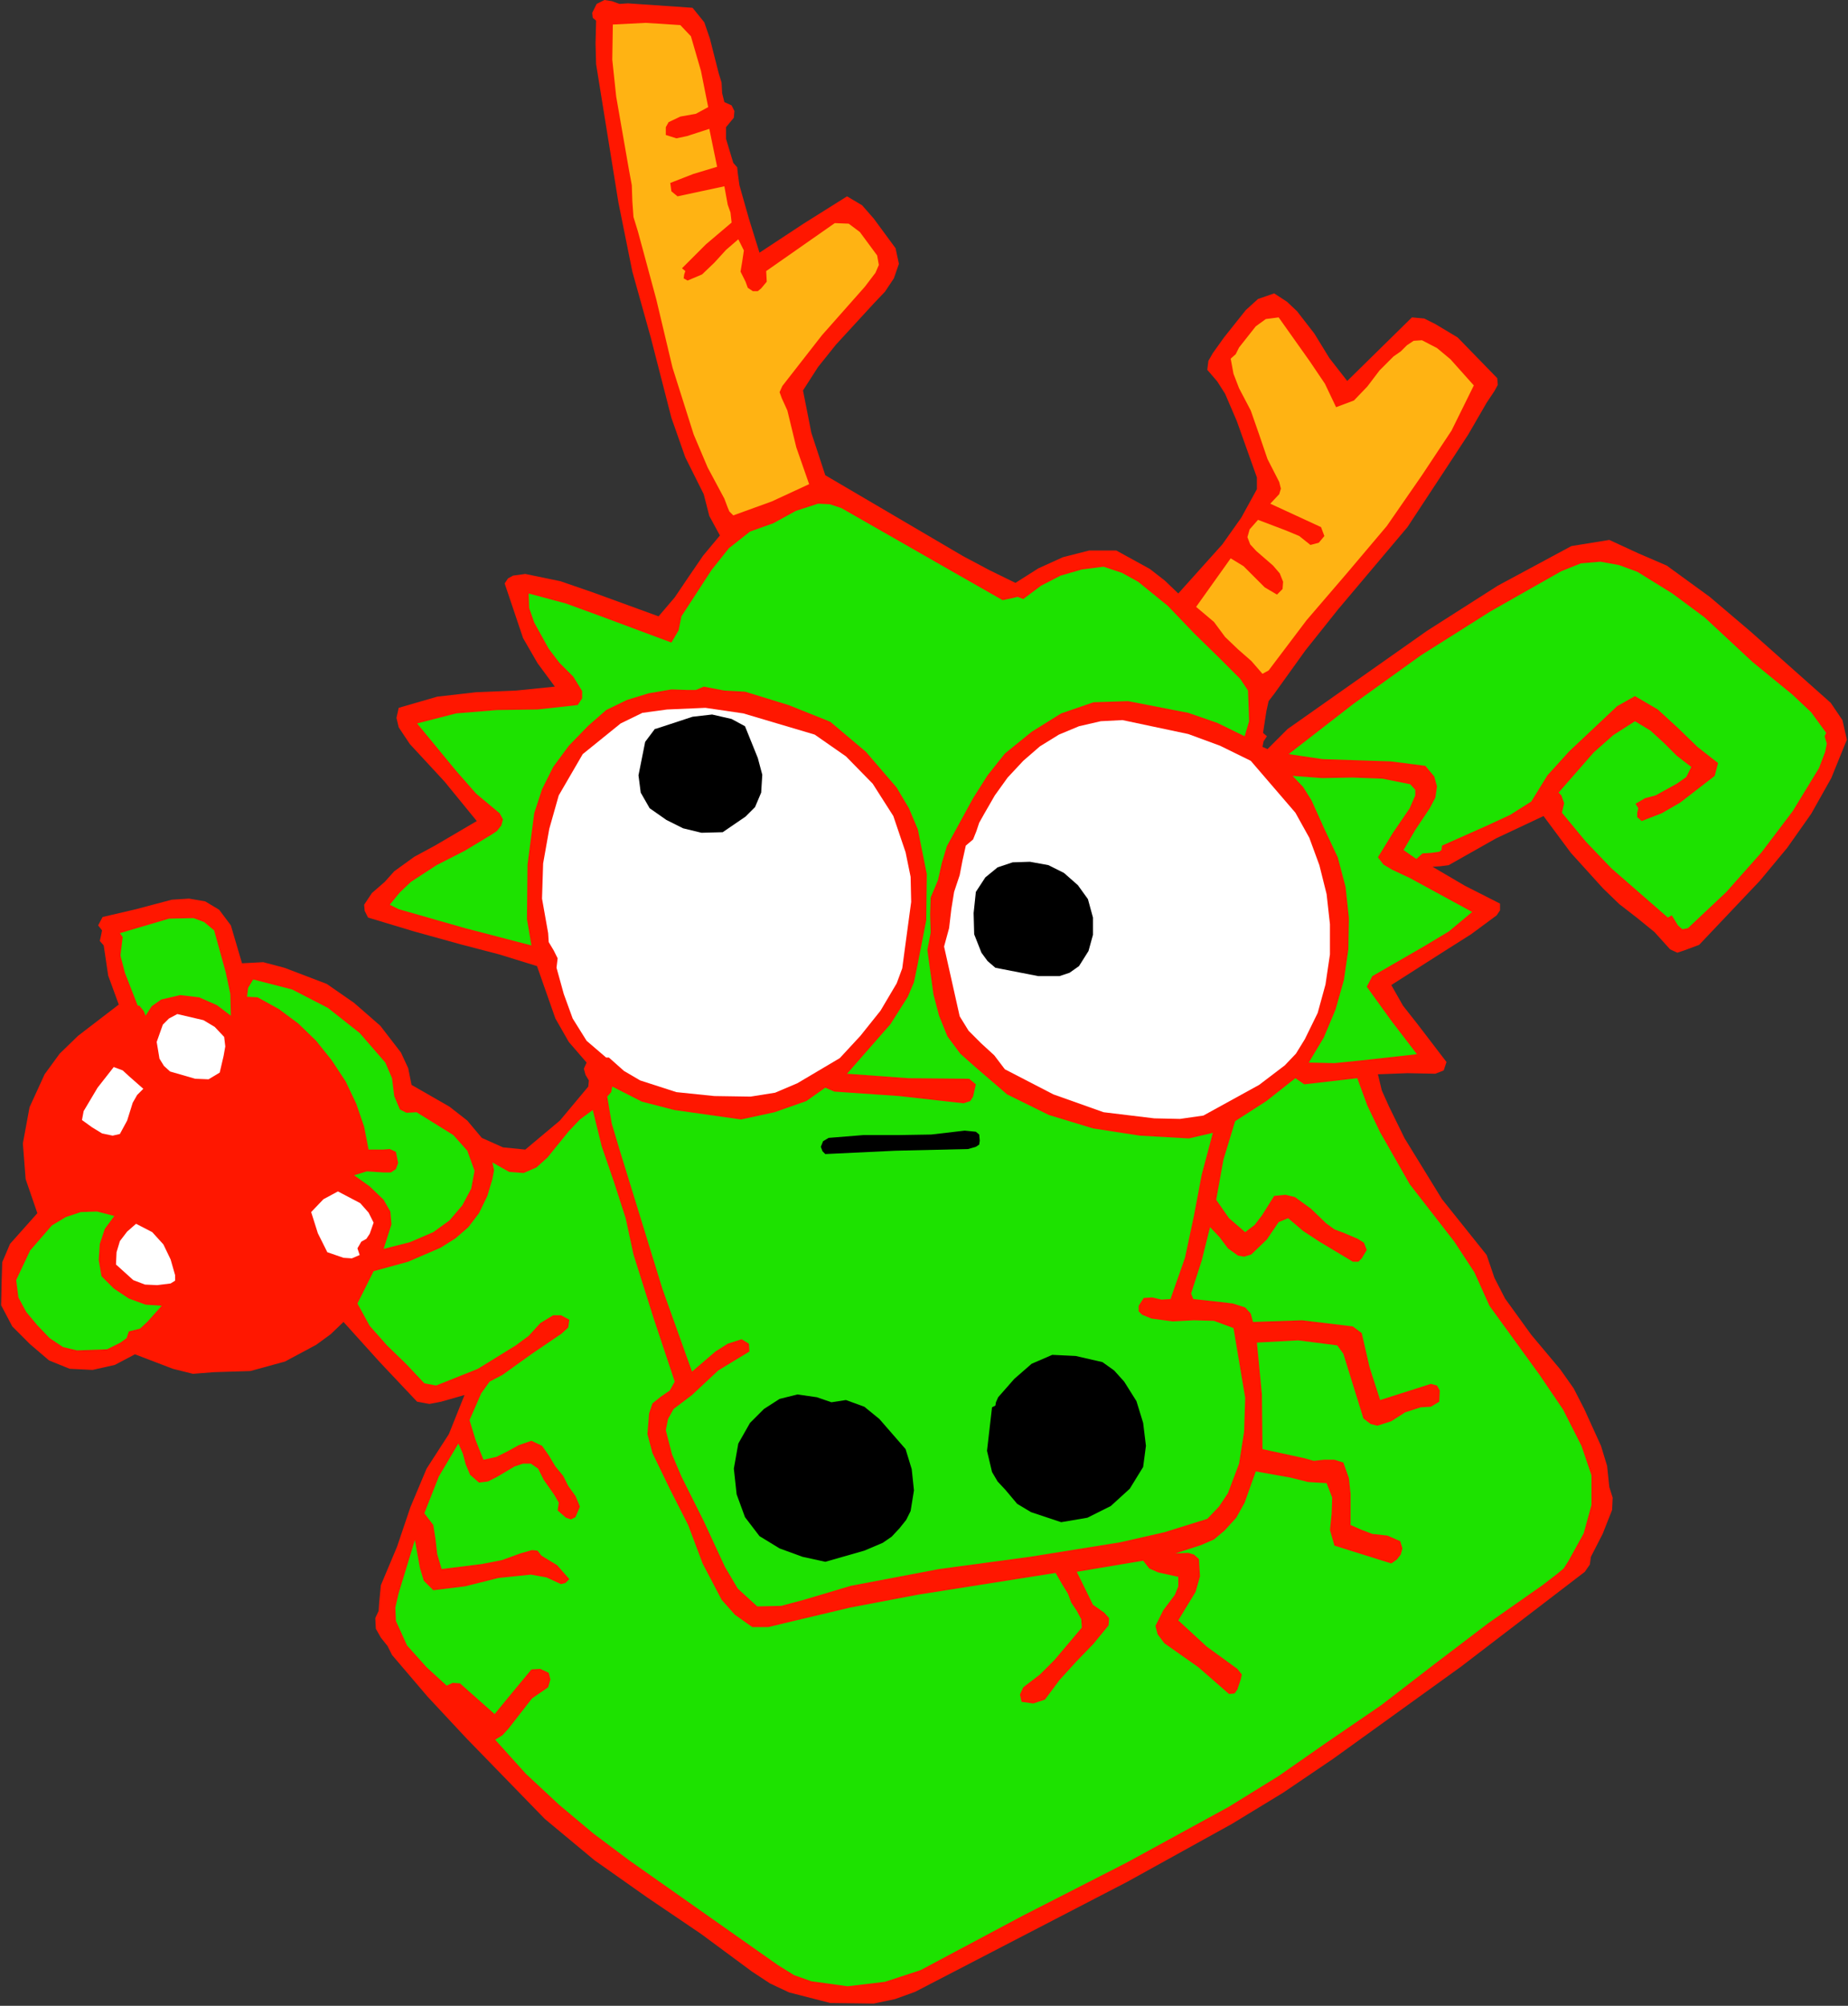
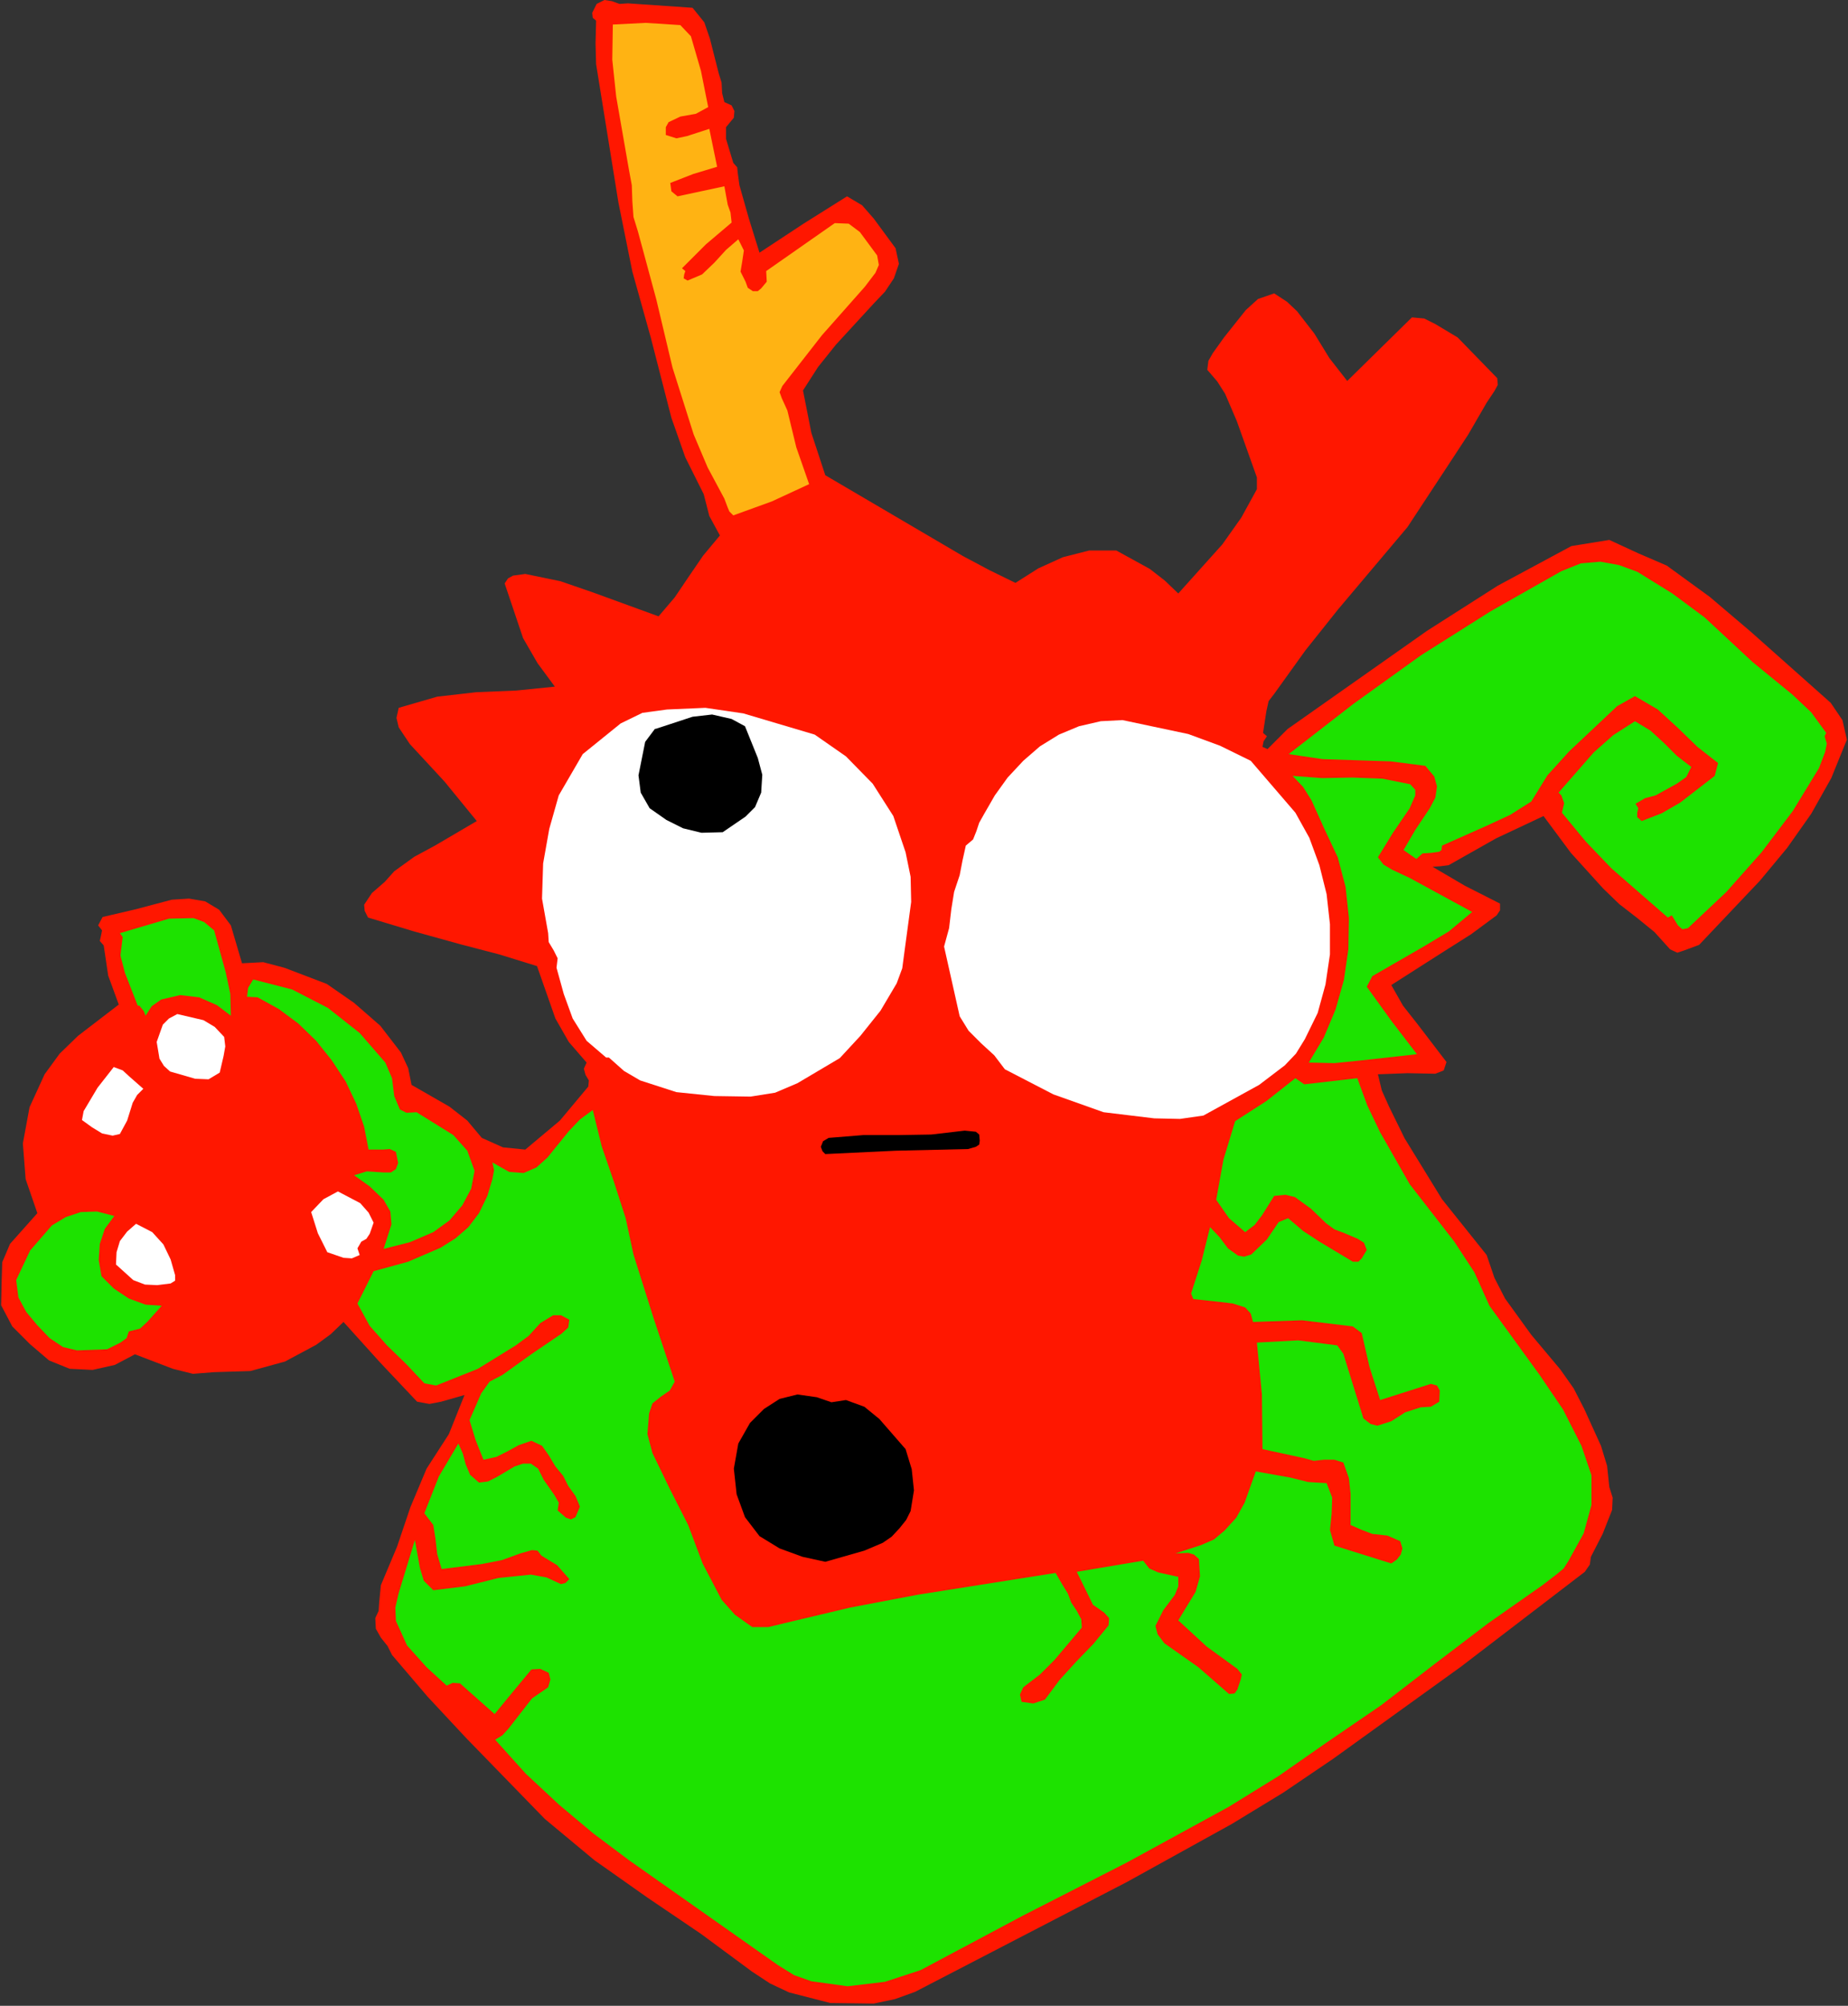
<svg xmlns="http://www.w3.org/2000/svg" xmlns:ns1="http://sodipodi.sourceforge.net/DTD/sodipodi-0.dtd" xmlns:ns2="http://www.inkscape.org/namespaces/inkscape" version="1.0" width="84.176mm" height="91.338mm" id="svg50" ns1:docname="ETOTT019.WMF">
  <rect width="100%" height="100%" fill="#333333" stroke="none" />
  <ns1:namedview pagecolor="#ffffff" bordercolor="#666666" borderopacity="1" objecttolerance="10" gridtolerance="10" guidetolerance="10" ns2:pageopacity="0" ns2:pageshadow="2" ns2:window-width="640" ns2:window-height="480" id="namedview52" />
  <defs id="defs6">
    <clipPath clipPathUnits="userSpaceOnUse" id="clipWmfPath1">
      <path d="M 0,0 L 318.048,0 L 318.048,345.12 L 0,345.12 z" id="path2" />
    </clipPath>
    <pattern id="WMFhbasepattern" patternUnits="userSpaceOnUse" width="6" height="6" x="0" y="0" />
  </defs>
  <path style="fill:#ff1700;fill-rule:evenodd;fill-opacity:1;stroke:none;" clip-path="url(#clipWmfPath1)" d="  M 119.232,1.344   L 121.248,3.84   L 122.208,6.624   L 123.744,12.672   L 124.224,14.208   L 124.32,16.032   L 124.704,17.568   L 125.952,18.144   L 126.432,19.104   L 126.336,20.256   L 124.992,21.888   L 124.992,23.904   L 126.24,28.032   L 126.912,28.8   L 127.008,29.76   L 127.296,31.872   L 128.928,37.632   L 130.752,43.488   L 138.336,38.496   L 145.824,33.792   L 148.416,35.328   L 150.432,37.632   L 154.176,42.72   L 154.752,45.408   L 153.888,47.904   L 152.352,50.208   L 150.432,52.224   L 143.904,59.328   L 140.832,63.168   L 138.24,67.2   L 139.68,74.496   L 142.08,81.792   L 165.792,95.712   L 170.304,98.112   L 174.816,100.32   L 178.752,97.824   L 182.976,95.904   L 187.488,94.752   L 192.192,94.752   L 197.952,97.92   L 200.544,99.936   L 202.848,102.144   L 210.432,93.696   L 213.696,89.088   L 216.384,84.192   L 216.384,82.176   L 212.928,72.48   L 210.912,67.776   L 209.568,65.664   L 207.84,63.648   L 208.032,62.112   L 208.8,60.768   L 210.72,58.08   L 214.464,53.376   L 216.576,51.456   L 219.36,50.496   L 221.568,51.936   L 223.296,53.568   L 226.272,57.408   L 228.864,61.632   L 231.936,65.568   L 243.072,54.624   L 245.184,54.816   L 247.104,55.776   L 250.944,58.08   L 257.76,65.088   L 257.856,66.24   L 257.28,67.296   L 255.936,69.312   L 252.768,74.784   L 249.312,80.064   L 242.304,90.72   L 230.4,104.832   L 224.736,111.936   L 219.36,119.424   L 218.4,120.672   L 218.016,122.4   L 217.44,126.144   L 218.112,126.72   L 217.536,127.584   L 217.344,128.544   L 218.208,128.928   L 221.664,125.472   L 245.664,108.576   L 257.856,100.8   L 270.528,93.984   L 277.056,92.928   L 282.048,95.232   L 286.944,97.344   L 294.336,102.72   L 301.344,108.672   L 315.168,120.96   L 317.184,123.936   L 317.952,127.296   L 315.264,133.92   L 311.808,140.064   L 307.68,145.92   L 302.976,151.584   L 292.512,162.624   L 289.92,163.584   L 288.768,163.968   L 287.52,163.392   L 284.832,160.416   L 281.76,157.92   L 278.784,155.616   L 276,152.928   L 270.432,146.784   L 265.728,140.448   L 257.568,144.288   L 249.408,148.896   L 247.968,149.088   L 246.624,149.184   L 252.192,152.448   L 258.24,155.52   L 258.24,156.672   L 257.664,157.536   L 253.248,160.8   L 248.544,163.776   L 239.52,169.536   L 241.536,173.088   L 244.032,176.256   L 249.024,182.784   L 248.544,184.224   L 247.104,184.8   L 242.304,184.704   L 237.216,184.896   L 237.888,187.68   L 239.136,190.464   L 241.824,195.936   L 248.256,206.4   L 255.936,216   L 257.28,219.936   L 259.104,223.488   L 263.616,229.728   L 268.608,235.68   L 270.912,238.944   L 272.736,242.496   L 275.616,248.832   L 276.672,252.288   L 277.056,255.936   L 277.632,257.76   L 277.536,259.872   L 275.904,264   L 273.888,267.936   L 273.696,269.28   L 272.832,270.528   L 251.52,286.848   L 229.536,302.688   L 220.896,308.544   L 212.064,313.92   L 194.016,323.904   L 157.536,342.816   L 154.08,344.064   L 150.432,344.832   L 142.944,344.736   L 135.84,342.912   L 132.576,341.376   L 129.504,339.36   L 120.672,332.832   L 111.456,326.592   L 102.336,320.16   L 93.792,313.056   L 80.256,299.136   L 73.632,292.032   L 67.488,284.832   L 66.72,283.296   L 65.568,281.856   L 64.704,280.32   L 64.608,278.496   L 65.184,277.248   L 65.28,275.808   L 65.568,272.832   L 68.352,266.208   L 70.656,259.392   L 73.44,252.768   L 77.28,246.816   L 79.968,240.096   L 75.936,241.248   L 73.92,241.632   L 71.808,241.248   L 65.376,234.432   L 59.136,227.52   L 56.928,229.632   L 54.432,231.456   L 49.056,234.336   L 43.104,235.968   L 36.864,236.16   L 33.216,236.448   L 29.76,235.584   L 23.232,233.088   L 19.776,234.912   L 15.936,235.776   L 12,235.584   L 8.448,234.144   L 5.184,231.36   L 2.112,228.288   L 0.192,224.64   L 0.288,220.32   L 0.384,217.248   L 1.728,214.08   L 6.432,208.8   L 4.416,202.944   L 3.936,196.8   L 5.088,190.56   L 7.68,184.896   L 10.272,181.344   L 13.44,178.272   L 20.448,172.896   L 18.624,167.904   L 17.856,162.72   L 17.184,161.952   L 17.376,161.088   L 17.568,160.128   L 16.896,159.264   L 17.664,157.824   L 23.424,156.48   L 29.568,154.848   L 32.544,154.656   L 35.328,155.136   L 37.728,156.576   L 39.744,159.264   L 41.664,165.792   L 45.312,165.6   L 48.96,166.56   L 56.256,169.344   L 60.96,172.608   L 65.472,176.544   L 69.024,181.152   L 70.272,183.84   L 70.848,186.72   L 77.376,190.464   L 80.448,192.864   L 82.944,195.84   L 86.592,197.472   L 90.432,197.856   L 96.384,192.864   L 101.28,187.008   L 101.376,185.952   L 100.8,184.992   L 100.512,183.936   L 100.992,182.88   L 97.92,179.328   L 95.616,175.296   L 92.448,166.272   L 85.92,164.256   L 79.296,162.528   L 71.328,160.32   L 63.36,157.92   L 62.784,156.768   L 62.688,155.712   L 64.032,153.696   L 66.24,151.776   L 67.872,149.952   L 71.328,147.456   L 74.88,145.536   L 82.08,141.312   L 76.512,134.496   L 70.56,128.064   L 68.64,125.184   L 68.256,123.552   L 68.64,121.824   L 75.264,119.904   L 81.984,119.136   L 88.896,118.848   L 95.52,118.176   L 92.544,114.144   L 90.048,109.824   L 86.88,100.416   L 87.456,99.552   L 88.32,99.072   L 90.432,98.784   L 96.48,100.032   L 102.048,101.952   L 113.376,106.08   L 116.16,102.816   L 118.56,99.264   L 121.056,95.616   L 123.936,92.16   L 122.112,88.8   L 121.152,85.056   L 117.984,78.72   L 115.584,71.904   L 112.032,58.08   L 108.864,46.752   L 106.464,34.848   L 102.624,11.04   L 102.528,7.488   L 102.624,3.552   L 102.048,3.072   L 101.952,2.208   L 102.72,0.672   L 104.064,0   L 105.312,0.192   L 106.656,0.672   L 108.096,0.576   L 119.232,1.344  z " id="path8" />
  <path style="fill:#ffb313;fill-rule:evenodd;fill-opacity:1;stroke:none;" clip-path="url(#clipWmfPath1)" d="  M 118.944,6.24   L 120.672,12.192   L 121.92,18.432   L 119.808,19.584   L 117.12,20.064   L 115.104,21.024   L 114.624,21.888   L 114.624,23.232   L 116.448,23.808   L 118.272,23.424   L 122.112,22.176   L 123.456,28.704   L 119.328,29.952   L 115.392,31.488   L 115.584,32.928   L 116.64,33.792   L 124.704,32.064   L 125.28,35.232   L 125.76,36.576   L 125.952,38.304   L 121.536,42.048   L 117.408,46.176   L 117.984,46.656   L 117.792,47.232   L 117.696,47.904   L 118.368,48.288   L 120.864,47.232   L 122.976,45.216   L 124.992,43.008   L 127.104,41.184   L 128.064,43.104   L 127.776,45.024   L 127.488,46.752   L 128.352,48.48   L 128.736,49.536   L 129.6,50.112   L 130.464,50.112   L 131.04,49.632   L 132,48.48   L 131.904,46.656   L 143.712,38.4   L 146.112,38.496   L 148.032,39.936   L 151.008,43.968   L 151.296,45.6   L 150.72,46.944   L 148.896,49.344   L 141.504,57.696   L 134.688,66.432   L 134.208,67.488   L 134.592,68.544   L 135.552,70.656   L 137.088,76.992   L 139.296,83.328   L 132.864,86.304   L 126.24,88.704   L 125.568,88.032   L 125.28,87.36   L 124.704,85.824   L 121.824,80.448   L 119.424,74.784   L 115.776,63.264   L 112.992,51.552   L 109.824,39.84   L 109.056,37.344   L 108.864,34.656   L 108.768,31.872   L 108.288,29.28   L 106.08,16.608   L 105.408,10.272   L 105.504,4.224   L 111.168,3.936   L 117.12,4.32   L 118.944,6.24  z " id="path10" />
-   <path style="fill:#ffb313;fill-rule:evenodd;fill-opacity:1;stroke:none;" clip-path="url(#clipWmfPath1)" d="  M 220.128,54.624   L 225.504,62.208   L 228.096,66.048   L 230.016,70.08   L 233.088,68.928   L 235.392,66.528   L 237.504,63.744   L 239.904,61.344   L 241.152,60.48   L 242.208,59.424   L 243.36,58.656   L 244.8,58.56   L 247.392,59.904   L 249.696,61.824   L 253.728,66.336   L 249.888,74.112   L 244.8,81.792   L 238.752,90.528   L 231.936,98.592   L 224.928,106.752   L 218.4,115.392   L 217.344,115.968   L 215.424,113.76   L 213.12,111.744   L 210.912,109.632   L 208.992,107.04   L 205.92,104.448   L 211.872,96.096   L 214.08,97.44   L 215.904,99.264   L 217.728,101.088   L 219.84,102.336   L 220.8,101.376   L 220.896,100.128   L 220.32,98.688   L 219.168,97.344   L 216.288,94.848   L 215.232,93.696   L 214.752,92.448   L 215.136,91.104   L 216.576,89.472   L 221.376,91.296   L 223.68,92.256   L 225.6,93.792   L 227.04,93.408   L 228,92.256   L 227.424,90.72   L 218.688,86.688   L 220.224,85.056   L 220.512,84.096   L 220.224,82.944   L 218.208,79.008   L 216.768,74.784   L 215.328,70.656   L 213.312,66.816   L 212.352,64.32   L 211.872,61.728   L 212.736,60.96   L 213.312,59.808   L 216.192,56.16   L 217.92,54.912   L 220.128,54.624  z " id="path12" />
-   <path style="fill:#1de200;fill-rule:evenodd;fill-opacity:1;stroke:none;" clip-path="url(#clipWmfPath1)" d="  M 164.352,98.592   L 172.608,103.296   L 174.432,102.912   L 175.2,102.72   L 176.16,103.104   L 179.232,100.8   L 182.592,99.072   L 186.24,98.016   L 189.984,97.536   L 193.152,98.592   L 195.936,100.128   L 201.024,104.256   L 205.632,109.056   L 210.144,113.472   L 213.504,116.832   L 214.848,118.848   L 214.944,121.344   L 215.04,124.128   L 214.272,126.72   L 209.568,124.416   L 204.576,122.688   L 194.208,120.672   L 188.256,120.864   L 182.688,122.784   L 177.6,125.952   L 172.992,129.696   L 170.016,133.44   L 167.52,137.376   L 163.008,145.632   L 162.144,148.512   L 161.472,151.488   L 160.224,154.464   L 160.128,157.44   L 160.224,160.512   L 159.648,163.488   L 160.704,171.168   L 161.664,174.816   L 163.104,178.368   L 165.312,181.344   L 167.904,183.648   L 173.376,188.352   L 180.576,191.904   L 188.16,194.208   L 196.224,195.456   L 204.672,195.936   L 208.8,194.976   L 206.88,202.176   L 205.536,209.28   L 204,216.48   L 201.504,223.584   L 199.968,223.68   L 198.336,223.296   L 196.896,223.392   L 196.032,224.736   L 196.032,225.696   L 196.608,226.272   L 198.24,226.944   L 201.888,227.424   L 205.536,227.232   L 208.992,227.328   L 212.352,228.576   L 214.368,240.576   L 214.176,246.432   L 213.312,251.904   L 211.392,256.992   L 209.856,259.296   L 207.84,261.408   L 200.448,263.712   L 192.864,265.44   L 177.312,267.936   L 161.664,270.048   L 146.496,272.928   L 138.432,275.328   L 134.496,276.384   L 130.368,276.48   L 127.008,273.408   L 124.8,269.664   L 121.152,261.792   L 117.312,254.112   L 115.68,250.272   L 114.624,246.144   L 115.008,244.224   L 115.968,242.496   L 119.136,240.096   L 123.648,235.872   L 129.024,232.608   L 128.928,231.264   L 127.68,230.496   L 125.28,231.264   L 123.168,232.608   L 119.136,236.064   L 114.048,221.856   L 109.44,206.88   L 106.656,197.856   L 105.312,193.344   L 104.544,188.736   L 105.216,187.968   L 105.408,187.008   L 110.496,189.6   L 116.064,191.04   L 127.584,192.672   L 133.344,191.424   L 138.816,189.504   L 140.448,188.352   L 142.08,187.2   L 143.616,187.872   L 154.752,188.64   L 165.888,189.888   L 167.04,189.504   L 167.52,188.736   L 168,186.624   L 166.848,185.664   L 156.384,185.568   L 145.824,184.8   L 153.312,176.256   L 156.288,171.552   L 157.344,169.056   L 157.92,166.272   L 159.456,158.4   L 159.552,150.432   L 158.016,142.752   L 156.48,139.104   L 154.368,135.552   L 149.088,129.408   L 142.944,124.224   L 135.744,121.344   L 128.256,119.04   L 124.704,118.848   L 121.152,118.176   L 119.808,118.752   L 118.368,118.752   L 115.584,118.656   L 111.648,119.328   L 107.904,120.48   L 104.352,122.208   L 101.28,124.896   L 97.92,128.352   L 95.232,132   L 93.312,135.84   L 91.968,139.968   L 90.816,148.8   L 90.72,158.208   L 91.488,162.72   L 80.064,159.744   L 68.64,156.48   L 67.104,155.712   L 68.832,153.6   L 70.752,151.776   L 75.168,148.896   L 80.064,146.4   L 84.672,143.616   L 85.536,143.04   L 86.304,142.08   L 86.592,141.024   L 86.016,139.968   L 81.984,136.608   L 78.528,132.672   L 71.808,124.512   L 78.528,122.784   L 85.536,122.208   L 92.544,122.112   L 99.456,121.344   L 100.224,120.192   L 100.224,118.944   L 98.688,116.448   L 96.288,114.048   L 94.464,111.648   L 91.968,107.136   L 91.104,104.64   L 91.008,102.144   L 97.44,103.872   L 103.488,106.08   L 115.584,110.592   L 116.832,108.48   L 117.312,106.08   L 122.496,98.112   L 125.472,94.368   L 129.12,91.488   L 133.152,90.048   L 136.992,87.936   L 140.832,86.688   L 142.848,86.784   L 144.864,87.456   L 164.352,98.592  z " id="path14" />
  <path style="fill:#1de200;fill-rule:evenodd;fill-opacity:1;stroke:none;" clip-path="url(#clipWmfPath1)" d="  M 301.728,113.952   L 308.544,119.52   L 311.808,122.592   L 314.4,126.144   L 314.112,126.72   L 314.496,127.968   L 314.208,129.408   L 313.152,132.192   L 308.64,139.584   L 303.264,146.688   L 297.216,153.504   L 290.592,159.744   L 289.632,159.936   L 288.864,159.264   L 287.808,157.536   L 287.136,157.92   L 277.44,149.472   L 273.024,144.864   L 268.896,139.872   L 269.28,138.24   L 268.8,136.896   L 268.32,136.416   L 274.368,129.504   L 277.728,126.528   L 281.472,124.128   L 284.16,125.76   L 286.464,127.872   L 288.672,130.08   L 291.168,132   L 290.304,133.728   L 288.672,134.88   L 285.024,136.896   L 283.2,137.376   L 281.568,138.336   L 282.048,139.104   L 281.856,139.872   L 281.856,140.64   L 282.624,141.312   L 286.08,139.968   L 289.248,138.144   L 295.2,133.536   L 295.776,131.328   L 292.224,128.544   L 288.864,125.28   L 285.408,122.112   L 281.472,119.808   L 278.4,121.536   L 270.144,129.312   L 266.4,133.44   L 263.616,137.952   L 259.968,140.256   L 256.032,142.08   L 248.256,145.536   L 248.16,146.304   L 247.776,146.592   L 246.432,146.784   L 244.896,146.88   L 243.84,147.84   L 241.632,146.304   L 243.648,142.848   L 246.144,139.104   L 247.104,137.28   L 247.392,135.36   L 246.912,133.632   L 245.376,131.808   L 239.424,131.04   L 233.568,130.848   L 227.712,130.656   L 221.856,129.792   L 232.992,121.152   L 244.608,112.8   L 256.608,105.216   L 268.8,98.304   L 272.16,96.96   L 275.52,96.672   L 278.688,97.248   L 281.856,98.4   L 287.904,102.144   L 293.472,106.272   L 301.728,113.952  z " id="path16" />
  <path style="fill:#ffffff;fill-rule:evenodd;fill-opacity:1;stroke:none;" clip-path="url(#clipWmfPath1)" d="  M 140.256,126.432   L 145.632,130.176   L 150.24,134.88   L 153.792,140.448   L 155.904,146.688   L 156.768,150.912   L 156.864,155.232   L 155.712,163.776   L 155.328,166.656   L 154.368,169.248   L 151.584,173.952   L 148.128,178.272   L 144.576,182.112   L 137.28,186.432   L 133.44,188.064   L 129.216,188.736   L 122.976,188.64   L 116.448,187.968   L 110.208,185.952   L 107.424,184.32   L 104.832,182.016   L 104.352,182.016   L 100.992,179.136   L 98.592,175.296   L 97.056,171.072   L 95.808,166.56   L 96,164.928   L 95.328,163.584   L 94.464,162.144   L 94.368,160.608   L 93.312,154.656   L 93.504,148.608   L 94.56,142.656   L 96.192,136.896   L 100.32,129.792   L 106.848,124.512   L 110.592,122.688   L 114.816,122.112   L 121.44,121.824   L 127.968,122.784   L 140.256,126.432  z " id="path18" />
  <path style="fill:#000000;fill-rule:evenodd;fill-opacity:1;stroke:none;" clip-path="url(#clipWmfPath1)" d="  M 128.256,124.992   L 130.464,130.464   L 131.232,133.344   L 131.04,136.416   L 129.984,138.912   L 128.352,140.544   L 124.416,143.232   L 120.768,143.328   L 117.6,142.56   L 114.72,141.12   L 111.84,139.104   L 110.304,136.416   L 109.92,133.44   L 111.072,127.68   L 112.8,125.376   L 112.8,125.472   L 119.232,123.36   L 122.592,122.976   L 125.952,123.744   L 128.256,124.992  z " id="path20" />
  <path style="fill:#ffffff;fill-rule:evenodd;fill-opacity:1;stroke:none;" clip-path="url(#clipWmfPath1)" d="  M 215.328,130.944   L 223.008,139.872   L 225.408,144.192   L 227.136,148.896   L 228.384,153.888   L 228.96,159.072   L 228.96,164.256   L 228.192,169.44   L 226.848,174.336   L 224.64,178.848   L 223.104,181.344   L 221.184,183.36   L 216.768,186.72   L 207.168,192   L 203.136,192.576   L 198.72,192.48   L 189.984,191.424   L 181.344,188.352   L 172.992,184.032   L 171.168,181.632   L 168.864,179.52   L 166.752,177.408   L 165.216,174.912   L 162.528,162.912   L 163.392,159.744   L 163.776,156.48   L 164.256,153.504   L 165.216,150.624   L 165.696,148.128   L 166.272,145.536   L 167.52,144.48   L 168.096,143.04   L 168.576,141.6   L 169.44,140.064   L 171.264,136.896   L 173.472,133.824   L 176.16,130.944   L 179.04,128.448   L 182.304,126.432   L 185.76,124.992   L 189.504,124.128   L 193.248,123.936   L 204.576,126.336   L 210.048,128.352   L 215.328,130.944  z " id="path22" />
  <path style="fill:#1de200;fill-rule:evenodd;fill-opacity:1;stroke:none;" clip-path="url(#clipWmfPath1)" d="  M 242.784,134.976   L 243.648,135.936   L 243.648,136.896   L 242.688,139.104   L 239.808,143.328   L 237.216,147.552   L 238.176,148.8   L 239.616,149.664   L 242.688,151.104   L 253.44,156.96   L 249.408,160.32   L 245.088,162.912   L 236.256,168   L 235.296,169.824   L 239.52,175.68   L 243.936,181.44   L 234.432,182.496   L 229.728,182.976   L 225.312,182.88   L 227.904,178.56   L 229.92,173.76   L 231.36,168.672   L 232.128,163.392   L 232.224,158.016   L 231.648,152.64   L 230.304,147.552   L 228,142.656   L 225.792,137.76   L 224.352,135.456   L 222.528,133.536   L 227.616,133.92   L 232.8,133.824   L 237.984,134.016   L 242.784,134.976  z " id="path24" />
-   <path style="fill:#000000;fill-rule:evenodd;fill-opacity:1;stroke:none;" clip-path="url(#clipWmfPath1)" d="  M 187.296,154.752   L 188.16,157.92   L 188.16,160.896   L 187.392,163.68   L 185.76,166.272   L 184.128,167.424   L 182.4,168   L 178.752,168   L 171.36,166.56   L 170.016,165.408   L 168.96,163.968   L 167.712,160.8   L 167.616,157.152   L 168,153.504   L 169.632,151.008   L 171.744,149.28   L 174.336,148.416   L 177.312,148.32   L 180.48,148.896   L 183.168,150.24   L 185.568,152.352   L 187.296,154.752  z " id="path26" />
  <path style="fill:#1de200;fill-rule:evenodd;fill-opacity:1;stroke:none;" clip-path="url(#clipWmfPath1)" d="  M 36.864,160.128   L 38.88,167.424   L 39.648,171.072   L 39.744,174.816   L 37.344,172.992   L 34.272,171.648   L 31.008,171.264   L 27.744,172.032   L 26.112,173.184   L 25.056,174.816   L 24.768,174.048   L 24,173.088   L 23.712,173.088   L 21.504,167.424   L 20.736,164.448   L 21.12,161.28   L 20.64,160.608   L 29.088,158.112   L 33.312,158.016   L 35.136,158.688   L 36.864,160.128  z " id="path28" />
  <path style="fill:#1de200;fill-rule:evenodd;fill-opacity:1;stroke:none;" clip-path="url(#clipWmfPath1)" d="  M 66.336,182.88   L 67.488,185.568   L 67.872,188.64   L 68.832,190.944   L 69.984,191.52   L 71.712,191.424   L 78.048,195.36   L 80.448,198.048   L 81.696,201.504   L 81.12,204.576   L 79.584,207.456   L 77.376,210.048   L 74.592,212.064   L 70.56,213.792   L 66.048,214.944   L 67.392,210.72   L 67.2,208.512   L 66.048,206.496   L 63.648,204.192   L 60.96,202.272   L 63.168,201.6   L 66.048,201.792   L 67.296,201.792   L 68.16,201.216   L 68.544,200.16   L 68.16,198.24   L 67.104,197.76   L 65.952,197.856   L 63.456,197.856   L 62.688,193.92   L 61.344,189.984   L 59.52,186.144   L 57.12,182.496   L 54.432,179.136   L 51.36,176.16   L 48,173.664   L 44.352,171.648   L 42.528,171.552   L 42.72,170.016   L 43.584,168.576   L 50.304,170.304   L 56.448,173.472   L 61.92,177.792   L 66.336,182.88  z " id="path30" />
  <path style="fill:#ffffff;fill-rule:evenodd;fill-opacity:1;stroke:none;" clip-path="url(#clipWmfPath1)" d="  M 38.592,178.464   L 38.784,180.096   L 38.496,181.728   L 37.824,184.608   L 35.904,185.76   L 33.6,185.664   L 29.28,184.416   L 28.224,183.456   L 27.456,182.208   L 26.976,179.328   L 28.032,176.352   L 29.088,175.296   L 30.528,174.528   L 35.04,175.584   L 36.96,176.736   L 38.592,178.464  z " id="path32" />
  <path style="fill:#ffffff;fill-rule:evenodd;fill-opacity:1;stroke:none;" clip-path="url(#clipWmfPath1)" d="  M 24.672,187.392   L 23.616,188.448   L 22.848,189.792   L 21.888,192.864   L 20.64,195.168   L 19.392,195.456   L 17.568,195.072   L 15.84,194.016   L 14.112,192.768   L 14.4,191.232   L 16.8,187.2   L 19.584,183.648   L 21.12,184.224   L 22.272,185.28   L 24.672,187.392  z " id="path34" />
  <path style="fill:#1de200;fill-rule:evenodd;fill-opacity:1;stroke:none;" clip-path="url(#clipWmfPath1)" d="  M 233.664,185.568   L 235.392,190.272   L 237.6,194.88   L 242.688,203.808   L 250.368,213.696   L 253.824,218.976   L 256.416,224.736   L 265.056,236.64   L 269.088,242.592   L 272.256,248.832   L 273.984,253.92   L 273.984,259.008   L 272.64,263.904   L 270.048,268.608   L 269.184,269.952   L 268.032,270.912   L 265.536,272.832   L 256.224,279.36   L 247.008,286.368   L 237.792,293.472   L 228.384,299.904   L 220.128,305.664   L 211.584,310.944   L 194.016,320.544   L 176.16,329.664   L 158.496,339.072   L 152.352,341.088   L 145.92,341.856   L 139.68,340.992   L 136.704,339.936   L 133.92,338.208   L 108.288,320.16   L 102.144,315.552   L 96.192,310.56   L 90.528,305.28   L 85.248,299.424   L 86.496,298.656   L 87.552,297.504   L 89.568,294.912   L 91.584,292.32   L 94.368,290.4   L 94.752,289.056   L 94.464,287.904   L 93.024,287.232   L 91.488,287.328   L 88.224,291.264   L 85.152,295.008   L 79.2,289.728   L 77.952,289.632   L 76.896,290.112   L 73.44,286.944   L 70.08,283.2   L 68.16,278.976   L 68.064,276.672   L 68.64,274.176   L 71.424,265.056   L 72.288,269.856   L 72.96,272.064   L 74.592,273.696   L 80.064,273.024   L 85.824,271.584   L 91.392,271.008   L 94.08,271.488   L 96.576,272.64   L 97.344,272.448   L 98.016,271.776   L 95.904,269.376   L 93.216,267.744   L 92.544,266.88   L 91.584,266.784   L 89.568,267.36   L 86.4,268.512   L 82.944,269.184   L 76.032,270.048   L 75.264,267.456   L 74.976,264.864   L 74.592,262.464   L 73.056,260.448   L 75.552,254.112   L 78.912,248.448   L 79.68,250.176   L 80.16,252   L 80.928,253.824   L 82.464,255.168   L 84,254.976   L 85.536,254.208   L 88.608,252.384   L 90.048,251.904   L 91.392,251.904   L 92.64,252.768   L 93.6,254.688   L 95.424,257.28   L 96.192,258.624   L 96,259.968   L 97.44,261.216   L 98.304,261.504   L 99.072,261.12   L 99.84,259.296   L 99.072,257.472   L 97.824,255.744   L 96.96,254.016   L 95.616,252.384   L 94.464,250.464   L 93.312,248.832   L 91.488,247.968   L 89.28,248.736   L 87.36,249.792   L 85.44,250.752   L 83.232,251.232   L 81.888,247.872   L 80.832,244.416   L 82.848,239.808   L 84.288,237.792   L 86.496,236.64   L 91.584,232.992   L 96.672,229.536   L 97.824,228.48   L 98.016,227.136   L 96.576,226.368   L 95.232,226.368   L 93.024,227.712   L 91.008,229.92   L 88.8,231.552   L 82.272,235.584   L 75.072,238.464   L 73.056,238.08   L 69.984,234.816   L 66.624,231.552   L 63.648,228.192   L 61.536,224.352   L 64.32,218.784   L 70.272,217.152   L 75.84,214.752   L 78.432,213.12   L 80.64,211.2   L 82.464,208.8   L 83.904,205.824   L 84.768,202.944   L 85.056,201.408   L 84.768,200.064   L 87.648,201.696   L 90.144,201.888   L 92.352,200.928   L 94.272,199.2   L 97.92,194.688   L 99.84,192.672   L 102.048,191.04   L 103.584,197.28   L 105.696,203.424   L 107.712,209.664   L 109.056,215.904   L 112.512,226.848   L 116.16,237.792   L 115.296,239.328   L 113.76,240.384   L 112.32,241.536   L 111.744,243.264   L 111.456,246.816   L 112.32,250.08   L 115.296,256.224   L 118.464,262.464   L 120.96,269.088   L 124.224,275.328   L 126.528,277.92   L 129.504,280.032   L 132.288,280.032   L 135.072,279.36   L 146.4,276.672   L 158.016,274.464   L 181.728,270.72   L 182.784,272.544   L 183.84,274.272   L 184.416,275.808   L 185.376,277.248   L 186.144,278.688   L 186.24,280.128   L 181.536,285.696   L 179.04,288.192   L 176.16,290.4   L 175.584,291.648   L 175.872,292.896   L 177.888,293.184   L 179.904,292.512   L 182.4,289.152   L 185.28,285.984   L 188.256,282.912   L 190.848,279.744   L 190.944,278.496   L 190.08,277.536   L 188.16,276.192   L 185.376,270.528   L 196.8,268.608   L 197.856,269.952   L 199.392,270.624   L 202.848,271.392   L 202.848,273.024   L 202.272,274.464   L 200.256,277.152   L 198.912,279.84   L 199.296,281.28   L 200.448,282.816   L 206.304,286.944   L 211.584,291.552   L 212.544,291.456   L 213.024,290.784   L 213.6,289.056   L 213.792,288.192   L 213.024,287.232   L 207.744,283.392   L 202.848,278.88   L 205.824,273.984   L 206.592,271.296   L 206.4,268.32   L 205.536,267.552   L 204.576,267.264   L 202.368,267.36   L 206.784,265.92   L 208.992,264.96   L 210.816,263.424   L 212.832,261.216   L 214.272,258.624   L 216.192,253.248   L 222.144,254.304   L 225.216,255.072   L 228.384,255.264   L 229.344,257.76   L 229.248,260.544   L 228.96,263.328   L 229.728,266.016   L 239.52,269.088   L 240.48,268.416   L 241.152,267.552   L 241.44,266.496   L 241.056,265.248   L 238.848,264.288   L 236.256,264   L 234.24,263.232   L 232.512,262.464   L 232.512,257.088   L 232.224,254.4   L 231.264,251.712   L 229.728,251.232   L 227.904,251.232   L 226.176,251.424   L 224.448,250.944   L 217.344,249.408   L 217.248,240   L 216.384,231.072   L 223.488,230.688   L 230.208,231.552   L 231.264,232.992   L 234.72,244.128   L 235.968,245.088   L 237.12,245.376   L 239.52,244.608   L 241.92,243.072   L 244.608,242.208   L 246.336,242.112   L 247.776,241.248   L 247.872,239.328   L 247.392,238.464   L 246.336,238.176   L 237.6,240.96   L 235.776,235.296   L 234.432,229.44   L 232.896,228.288   L 224.16,227.232   L 215.712,227.52   L 215.328,226.08   L 214.368,225.024   L 212.256,224.352   L 209.952,224.064   L 205.44,223.584   L 205.056,222.624   L 206.88,216.96   L 208.32,211.2   L 209.952,212.928   L 211.392,214.848   L 213.12,216.096   L 214.176,216.288   L 215.424,215.904   L 218.112,213.312   L 220.128,210.336   L 221.76,209.664   L 224.352,211.872   L 227.136,213.696   L 232.896,217.152   L 233.856,217.152   L 234.432,216.576   L 235.296,215.136   L 234.816,213.888   L 233.76,213.216   L 231.264,212.16   L 229.728,211.584   L 228.288,210.528   L 225.696,208.032   L 222.912,206.016   L 221.28,205.632   L 219.36,205.824   L 217.248,209.184   L 216,210.816   L 214.368,212.064   L 211.584,209.664   L 209.376,206.496   L 210.624,199.584   L 212.64,192.96   L 218.016,189.504   L 223.008,185.568   L 224.544,186.624   L 233.664,185.568  z " id="path36" />
  <path style="fill:#000000;fill-rule:evenodd;fill-opacity:1;stroke:none;" clip-path="url(#clipWmfPath1)" d="  M 168.672,196.32   L 168.576,196.992   L 168,197.376   L 166.656,197.76   L 154.176,198.048   L 142.08,198.624   L 141.6,198.144   L 141.312,197.376   L 141.696,196.416   L 142.656,195.84   L 148.608,195.36   L 154.56,195.36   L 160.32,195.264   L 166.08,194.592   L 168,194.784   L 168.576,195.264   L 168.672,196.32  z " id="path38" />
  <path style="fill:#ffffff;fill-rule:evenodd;fill-opacity:1;stroke:none;" clip-path="url(#clipWmfPath1)" d="  M 64.32,210.432   L 63.648,212.352   L 63.072,213.216   L 62.208,213.696   L 61.536,214.848   L 61.92,216   L 60.576,216.576   L 59.136,216.48   L 56.352,215.52   L 54.72,212.256   L 53.568,208.608   L 55.68,206.4   L 58.176,205.056   L 62.016,207.072   L 63.456,208.704   L 64.32,210.432  z " id="path40" />
  <path style="fill:#1de200;fill-rule:evenodd;fill-opacity:1;stroke:none;" clip-path="url(#clipWmfPath1)" d="  M 19.68,209.28   L 18.048,211.488   L 17.184,214.08   L 16.992,216.864   L 17.472,219.648   L 19.584,221.76   L 22.176,223.488   L 25.056,224.544   L 27.84,224.736   L 25.344,227.52   L 24.096,228.672   L 22.176,229.152   L 21.792,230.304   L 20.736,231.072   L 18.432,232.224   L 13.248,232.416   L 10.848,231.84   L 8.544,230.304   L 6.432,228.096   L 4.512,225.792   L 3.168,223.296   L 2.784,220.32   L 5.184,215.232   L 8.928,210.912   L 11.328,209.472   L 13.92,208.608   L 16.704,208.512   L 19.68,209.28  z " id="path42" />
  <path style="fill:#ffffff;fill-rule:evenodd;fill-opacity:1;stroke:none;" clip-path="url(#clipWmfPath1)" d="  M 30.144,219.456   L 30.144,220.416   L 29.376,220.896   L 27.072,221.184   L 24.96,221.088   L 22.944,220.32   L 19.968,217.632   L 20.064,215.52   L 20.64,213.6   L 21.888,211.968   L 23.424,210.624   L 26.208,212.064   L 28.128,214.176   L 29.376,216.768   L 30.144,219.456  z " id="path44" />
-   <path style="fill:#000000;fill-rule:evenodd;fill-opacity:1;stroke:none;" clip-path="url(#clipWmfPath1)" d="  M 193.536,237.792   L 195.648,241.152   L 196.8,244.896   L 197.28,248.832   L 196.8,252.48   L 194.496,256.224   L 191.232,259.2   L 187.2,261.216   L 182.688,261.984   L 177.504,260.256   L 175.104,258.816   L 173.088,256.416   L 171.744,254.976   L 170.784,253.344   L 169.92,249.696   L 170.784,242.208   L 171.36,241.92   L 171.456,241.344   L 171.84,240.48   L 174.624,237.312   L 177.6,234.72   L 181.152,233.184   L 185.184,233.376   L 189.792,234.432   L 191.808,235.872   L 193.536,237.792  z " id="path46" />
  <path style="fill:#000000;fill-rule:evenodd;fill-opacity:1;stroke:none;" clip-path="url(#clipWmfPath1)" d="  M 145.632,240.96   L 148.8,242.112   L 151.392,244.224   L 155.904,249.408   L 156.96,252.864   L 157.344,256.512   L 156.768,260.064   L 156,261.6   L 154.848,263.04   L 153.504,264.48   L 151.968,265.536   L 148.8,266.88   L 142.08,268.8   L 138.144,267.936   L 134.208,266.496   L 130.752,264.384   L 128.256,261.12   L 126.816,257.184   L 126.336,252.768   L 127.104,248.448   L 129.12,244.896   L 131.52,242.496   L 134.208,240.768   L 137.28,240   L 140.64,240.48   L 143.136,241.344   L 145.632,240.96  z " id="path48" />
</svg>